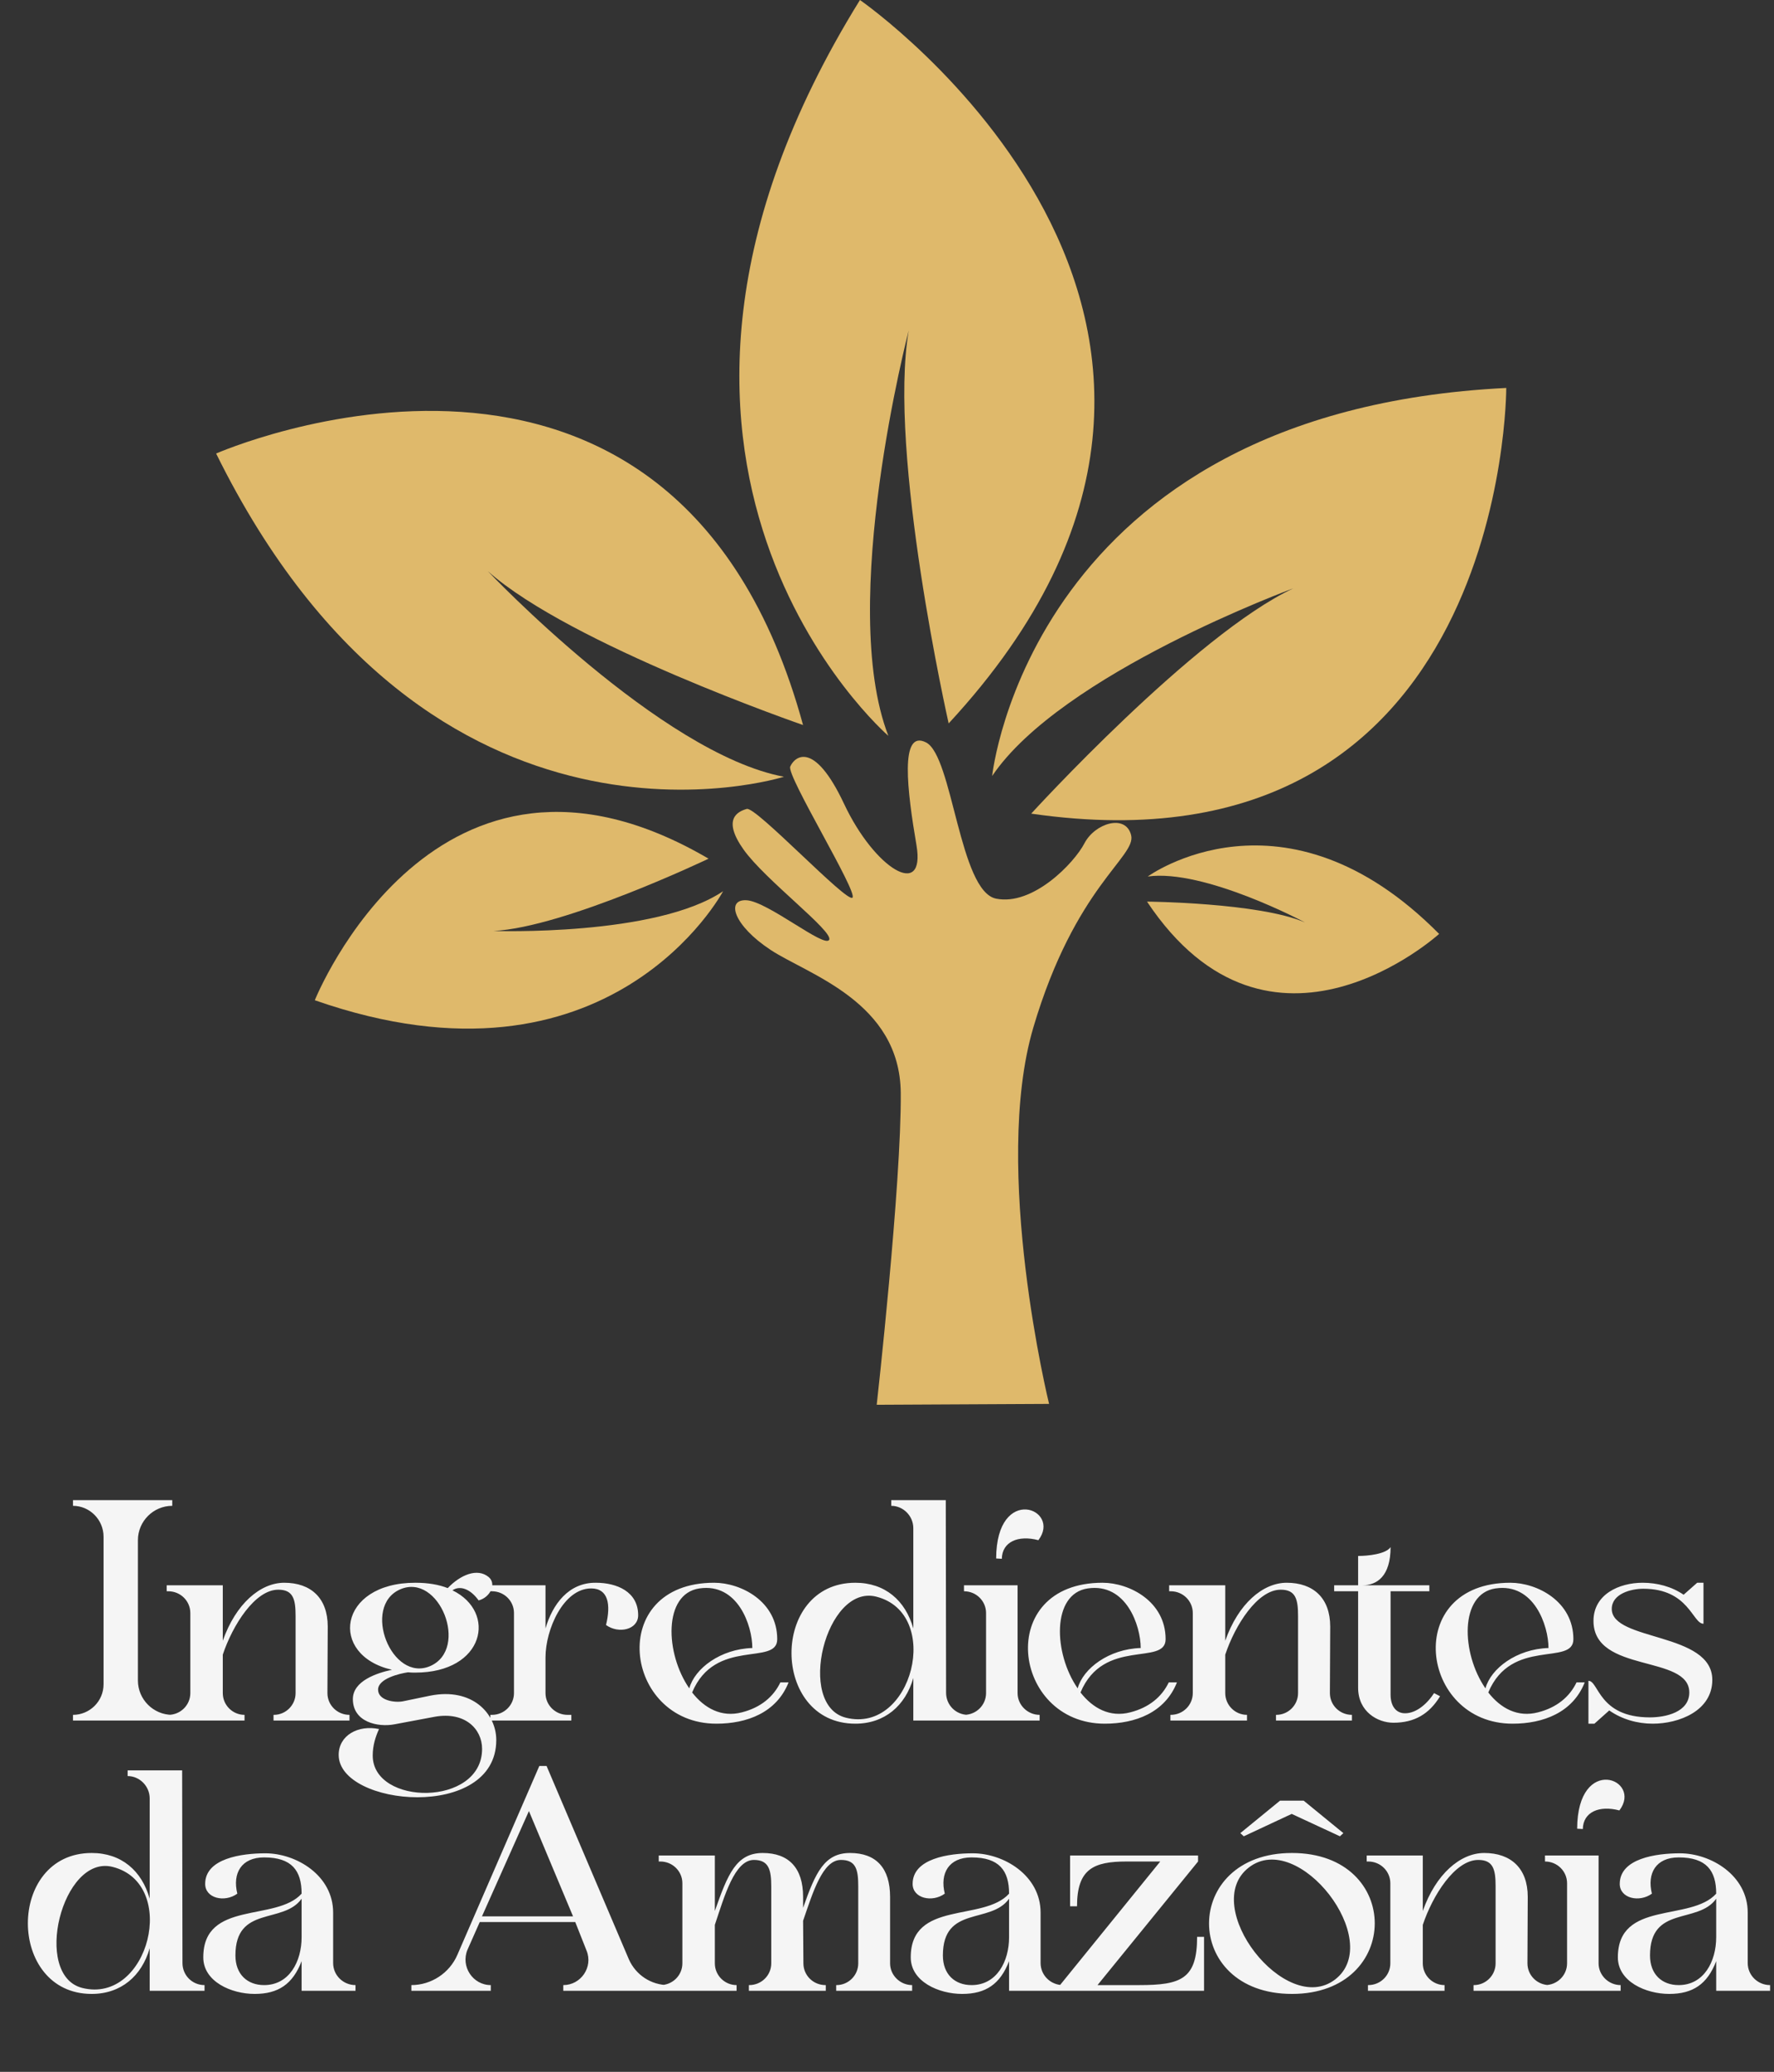
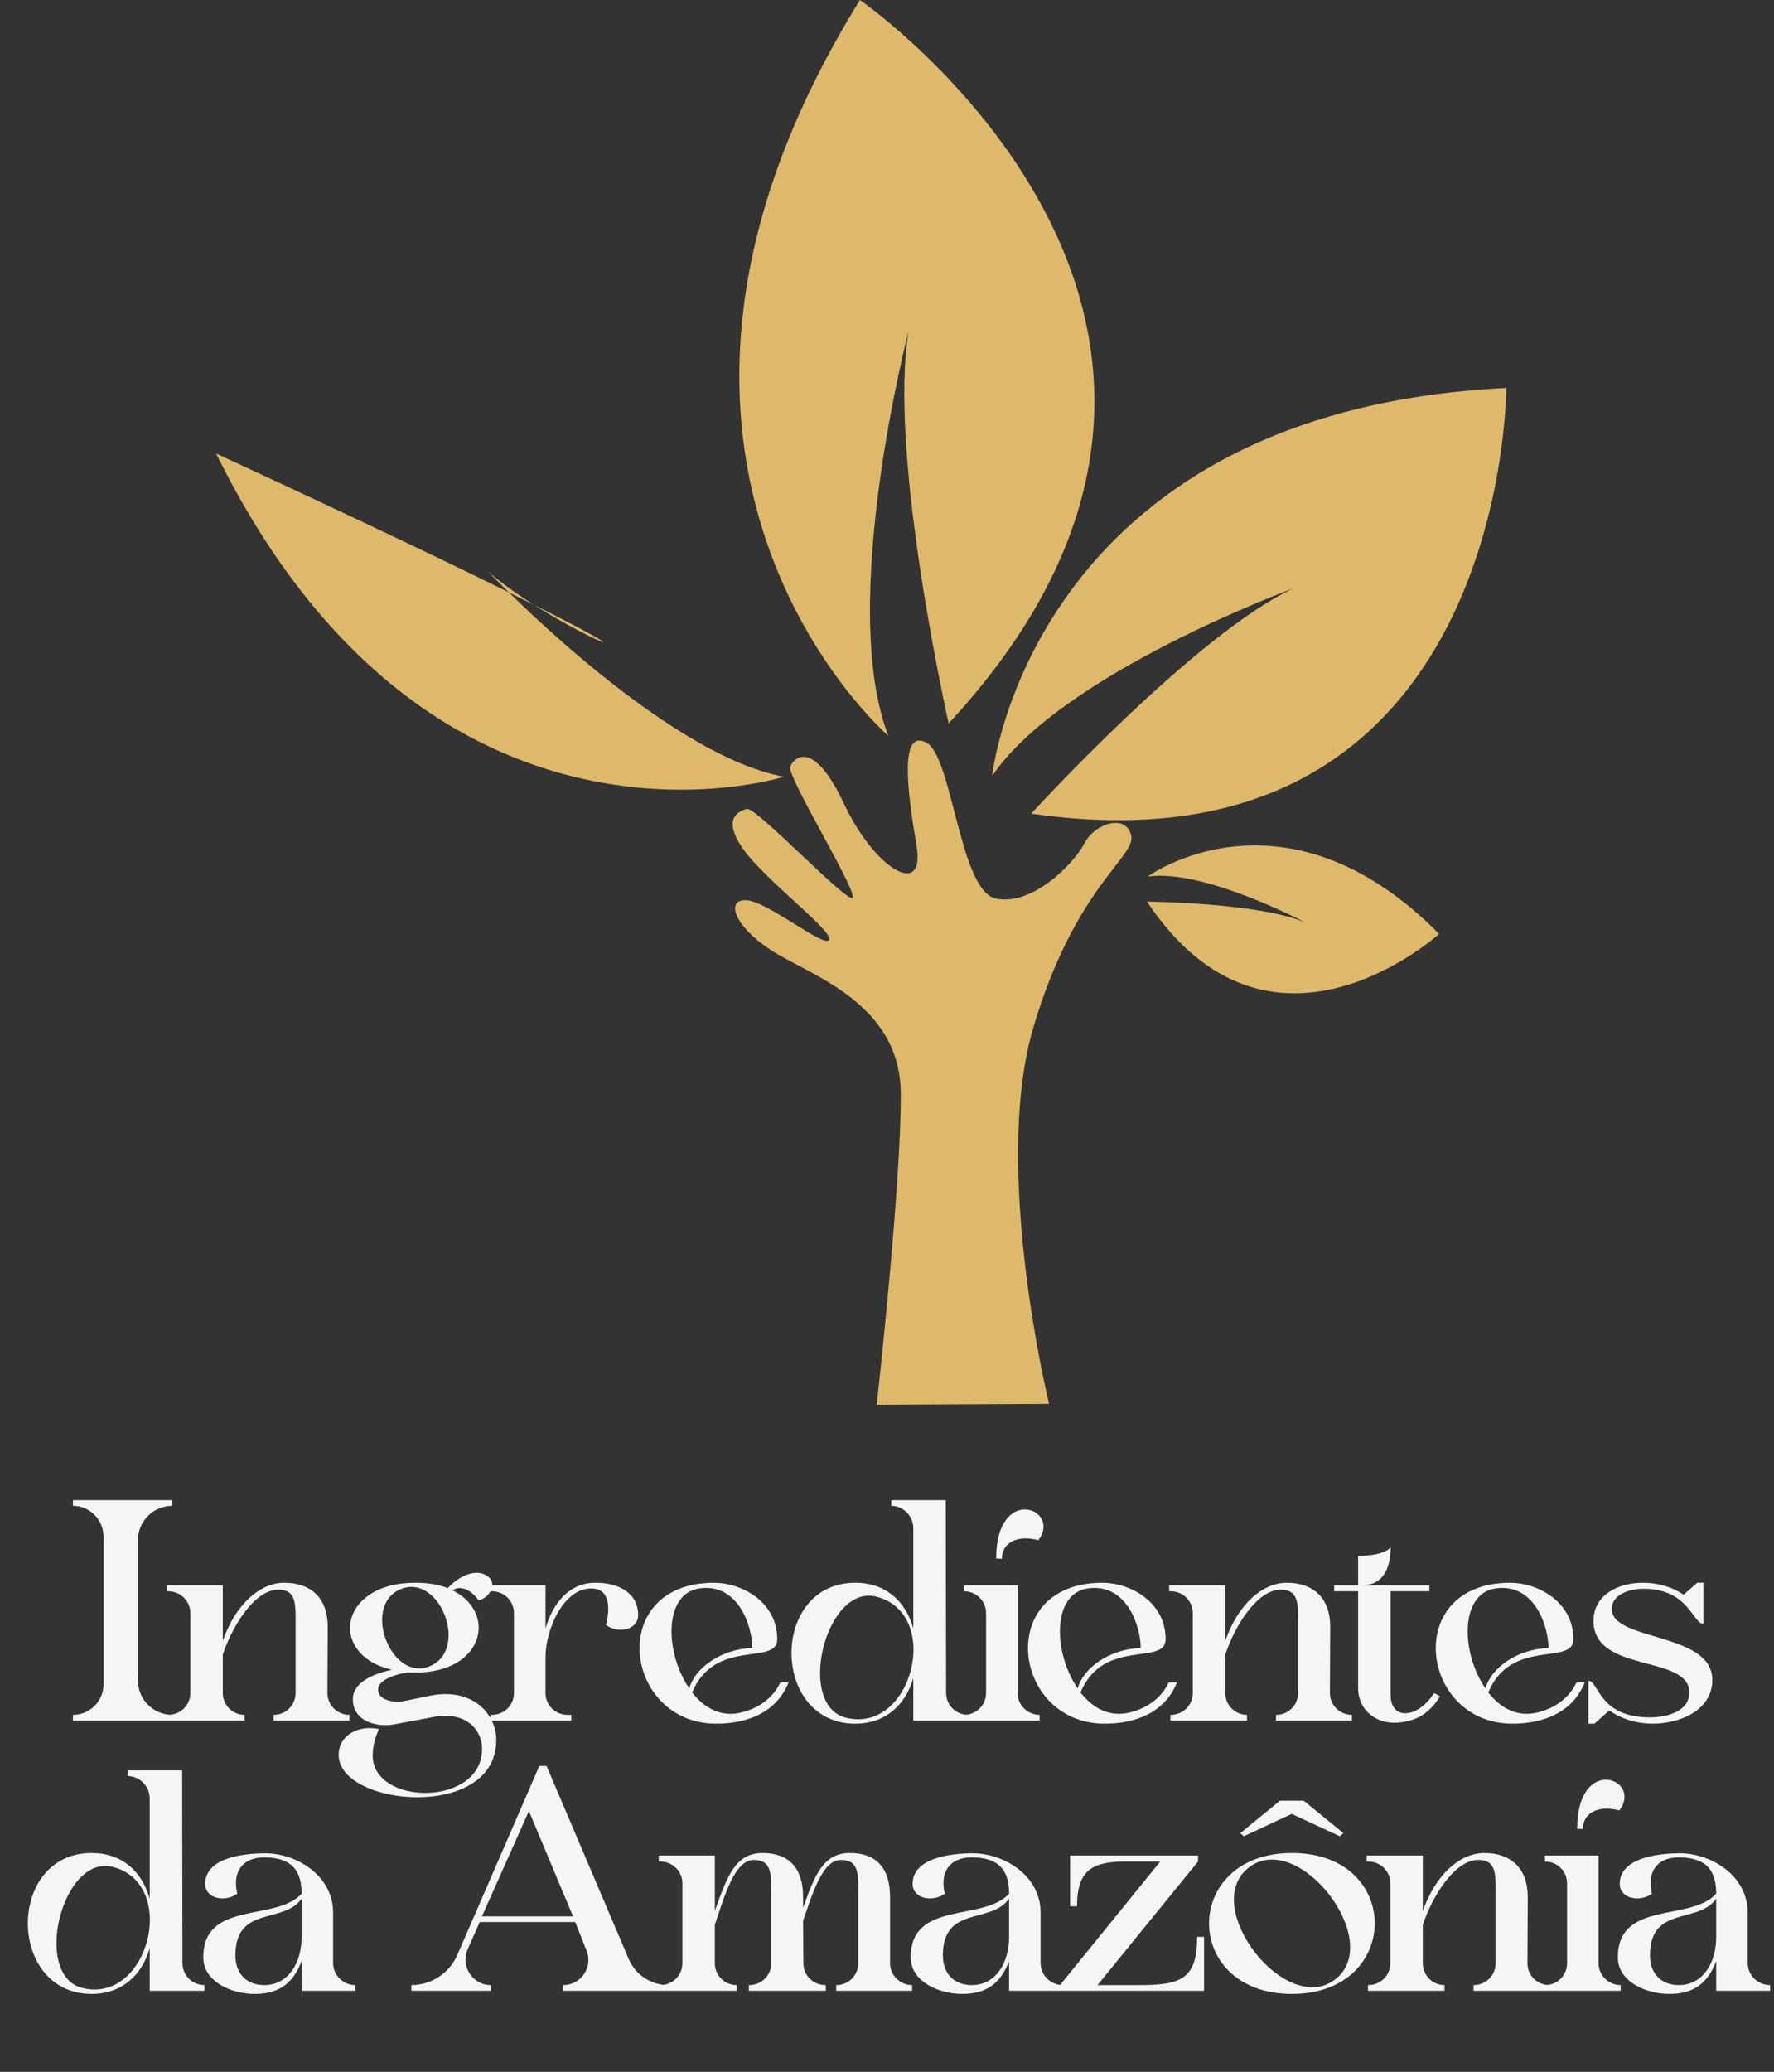
<svg xmlns="http://www.w3.org/2000/svg" fill="none" viewBox="0 0 197 230" height="230" width="197">
  <rect x="0" y="0" width="197" height="230" fill="#333333" stroke="none" />
  <path fill="#F5F5F5" d="M19.13 167.165C17.03 167.165 15.315 168.88 15.315 170.98V186.555C15.315 188.655 17.03 190.37 19.13 190.37V191H8.105V190.37C9.96 190.37 11.5 188.865 11.5 186.975V170.595C11.5 168.705 9.96 167.165 8.105 167.165V166.535H19.13V167.165ZM38.81 190.37V191H30.375V190.37H30.41C31.74 190.37 32.825 189.285 32.825 187.955V179.415C32.825 177.56 32.58 176.475 30.9 176.475C28.31 176.475 25.825 180.43 24.74 183.685V187.955C24.74 189.285 25.825 190.37 27.155 190.37V191H18.65V190.37H18.685C20.05 190.37 21.135 189.285 21.135 187.955V179.065C21.135 177.735 20.05 176.65 18.685 176.65H18.51V175.985H24.74V182.145C26.175 178.05 28.905 175.705 31.565 175.705C34.505 175.705 36.395 177.385 36.395 180.57L36.36 187.955C36.36 189.285 37.445 190.37 38.81 190.37ZM47.795 188.235C52.415 187.325 55.11 190.195 55.11 193.17C55.11 202.165 37.61 200.555 37.61 194.815C37.61 192.645 39.78 191.455 42.09 191.945C41.705 192.785 41.39 193.765 41.39 194.885C41.39 200.485 53.535 200.59 53.535 194.15C53.535 191.945 51.645 189.985 48.285 190.58L43.805 191.42C41.95 191.77 39.185 191.175 39.185 188.62C39.185 186.59 41.88 185.715 43.525 185.365C36.455 183.755 37.54 175.705 46.115 175.705C47.55 175.705 48.74 175.915 49.72 176.3C51.12 174.83 53.01 174.025 54.27 175.075C55.18 175.845 54.41 177.35 53.15 177.665C52.275 176.44 51.12 175.95 50.245 176.545C55.215 178.96 53.815 185.68 46.115 185.68C45.835 185.68 45.555 185.68 45.31 185.645C44.365 185.785 41.985 186.345 41.985 187.57C41.985 188.795 43.875 189.04 44.75 188.865L47.795 188.235ZM44.435 176.44C40.13 178.33 43.49 186.835 47.795 184.945C52.135 183.02 48.775 174.55 44.435 176.44ZM66.177 175.705C68.487 175.705 70.867 176.685 70.867 179.31C70.867 180.92 68.697 181.41 67.297 180.395C67.857 178.12 67.542 176.335 65.652 176.335C62.572 176.335 60.577 180.885 60.577 184V187.955C60.577 189.285 61.662 190.37 63.027 190.37H63.447V191H54.452V190.37H54.627C55.992 190.37 57.077 189.285 57.077 187.955V179.065C57.077 177.735 55.992 176.65 54.627 176.65H54.452V175.985H60.577V180.78C61.347 178.12 63.132 175.67 66.177 175.705ZM86.66 186.765H87.57C86.24 190.125 82.95 191.35 79.555 191.35C69.23 191.35 67.27 175.705 79.31 175.705C82.285 175.705 86.31 177.77 86.31 181.97C86.31 184.98 79.415 181.76 76.86 187.885C78.225 189.635 80.115 190.685 82.39 190.09C84.455 189.565 85.89 188.375 86.66 186.765ZM77.665 176.335C73.64 176.93 73.85 183.545 76.545 187.43C77.14 185.225 80.01 183.055 83.545 182.95C83.545 180.465 81.935 175.705 77.665 176.335ZM107.512 190.37V191H101.422V186.275C100.547 189.355 98.237 191.35 94.982 191.35C85.567 191.35 85.497 175.705 94.982 175.705C98.272 175.705 100.547 177.665 101.422 180.78V169.65C101.422 168.285 100.302 167.165 98.972 167.165V166.535H105.027L105.062 187.92C105.062 189.285 106.147 190.37 107.512 190.37ZM93.932 190.685C101.317 192.54 104.712 179.1 97.292 177.245C91.692 175.845 88.367 189.285 93.932 190.685ZM113 175.985V187.955C113 189.285 114.12 190.37 115.45 190.37V191H107.05V190.37C108.415 190.37 109.5 189.285 109.5 187.955V179.065C109.5 177.735 108.415 176.65 107.05 176.65V175.985H113ZM115.31 170.98C113.07 170.385 111.285 171.155 111.25 173.045L110.62 173.01C110.655 164.68 117.935 167.515 115.31 170.98ZM129.789 186.765H130.699C129.369 190.125 126.079 191.35 122.684 191.35C112.359 191.35 110.399 175.705 122.439 175.705C125.414 175.705 129.439 177.77 129.439 181.97C129.439 184.98 122.544 181.76 119.989 187.885C121.354 189.635 123.244 190.685 125.519 190.09C127.584 189.565 129.019 188.375 129.789 186.765ZM120.794 176.335C116.769 176.93 116.979 183.545 119.674 187.43C120.269 185.225 123.139 183.055 126.674 182.95C126.674 180.465 125.064 175.705 120.794 176.335ZM150.132 190.37V191H141.697V190.37H141.732C143.062 190.37 144.147 189.285 144.147 187.955V179.415C144.147 177.56 143.902 176.475 142.222 176.475C139.632 176.475 137.147 180.43 136.062 183.685V187.955C136.062 189.285 137.147 190.37 138.477 190.37V191H129.972V190.37H130.007C131.372 190.37 132.457 189.285 132.457 187.955V179.065C132.457 177.735 131.372 176.65 130.007 176.65H129.832V175.985H136.062V182.145C137.497 178.05 140.227 175.705 142.887 175.705C145.827 175.705 147.717 177.385 147.717 180.57L147.682 187.955C147.682 189.285 148.767 190.37 150.132 190.37ZM159.252 187.955L159.917 188.305C158.727 190.265 157.082 191.245 154.737 191.245C152.987 191.245 150.817 190.02 150.817 187.36V176.65H148.157V175.985H150.817V172.73C151.937 172.73 153.897 172.52 154.422 171.75C154.422 174.97 152.917 175.985 151.307 175.985H158.727V176.65H154.422V188.13C154.422 189.39 155.017 190.195 156.032 190.195C157.362 190.195 158.587 189.005 159.252 187.955ZM175.072 186.765H175.982C174.652 190.125 171.362 191.35 167.967 191.35C157.642 191.35 155.682 175.705 167.722 175.705C170.697 175.705 174.722 177.77 174.722 181.97C174.722 184.98 167.827 181.76 165.272 187.885C166.637 189.635 168.527 190.685 170.802 190.09C172.867 189.565 174.302 188.375 175.072 186.765ZM166.077 176.335C162.052 176.93 162.262 183.545 164.957 187.43C165.552 185.225 168.422 183.055 171.957 182.95C171.957 180.465 170.347 175.705 166.077 176.335ZM178.984 178.61C178.984 182.215 190.149 181.165 190.149 186.485C190.149 189.915 186.474 191.35 183.534 191.35C181.819 191.35 180.104 190.86 178.704 189.88L177.059 191.35H176.394V186.59C177.549 186.59 177.514 190.65 183.219 190.65C184.934 190.65 187.594 190.09 187.594 187.885C187.594 183.65 176.954 185.785 176.954 179.94C176.954 177 179.789 175.705 182.414 175.705C184.024 175.705 185.634 176.125 186.964 177.035L188.469 175.705H189.169V180.255C187.944 180.255 187.559 176.37 182.484 176.37C181.119 176.37 178.984 176.93 178.984 178.61ZM22.713 220.37V221H16.623V216.275C15.748 219.355 13.438 221.35 10.183 221.35C0.768 221.35 0.698 205.705 10.183 205.705C13.473 205.705 15.748 207.665 16.623 210.78V199.65C16.623 198.285 15.503 197.165 14.173 197.165V196.535H20.228L20.263 217.92C20.263 219.285 21.348 220.37 22.713 220.37ZM9.133 220.685C16.518 222.54 19.913 209.1 12.493 207.245C6.893 205.845 3.568 219.285 9.133 220.685ZM36.994 212.32V217.92C36.994 219.285 38.114 220.37 39.479 220.37V221H33.494V217.71C32.514 220.265 30.904 221.35 28.279 221.35C25.689 221.35 22.574 219.985 22.574 217.29C22.574 210.92 30.659 213.37 33.494 210.22C33.494 207.665 32.409 206.195 29.329 206.195C26.809 206.195 25.794 207.945 26.354 210.22C24.954 211.235 22.784 210.745 22.784 209.135C22.784 206.3 26.844 205.74 29.469 205.74C32.899 205.74 36.994 208.19 36.994 212.32ZM33.494 215.05V210.78C31.464 213.65 26.144 211.48 26.144 217.08C26.144 219.18 27.474 220.37 29.329 220.37C32.129 220.37 33.494 217.745 33.494 215.05ZM69.831 217.5C70.601 219.25 72.316 220.37 74.206 220.37V221H62.551V220.37C64.511 220.37 65.876 218.375 65.141 216.555L63.881 213.37H53.276L51.911 216.45C51.141 218.305 52.506 220.37 54.501 220.37V221H45.681V220.37C47.886 220.37 49.916 219.04 50.791 217.01L59.891 196.045H60.696L69.831 217.5ZM53.521 212.74H63.636L58.736 201.05L53.521 212.74ZM101.292 220.37V221H92.857V220.37H92.892C94.222 220.37 95.307 219.285 95.307 217.955V209.415C95.307 207.56 95.062 206.475 93.382 206.475C91.352 206.475 90.267 210.08 89.182 213.23L89.217 217.955C89.217 219.285 90.302 220.37 91.667 220.37H91.702V221H83.162V220.37H83.197C84.562 220.37 85.647 219.285 85.647 217.955V209.415C85.647 207.56 85.367 206.475 83.722 206.475C81.587 206.475 80.467 210.43 79.382 213.685V217.955C79.382 219.285 80.467 220.37 81.797 220.37V221H73.292V220.37H73.327C74.692 220.37 75.777 219.285 75.777 217.955V209.065C75.777 207.735 74.692 206.65 73.327 206.65H73.152V205.985H79.382V212.145C80.817 208.05 81.762 205.705 84.702 205.705C87.607 205.705 89.182 207.385 89.182 210.57V211.795C90.547 207.91 91.527 205.705 94.397 205.705C97.302 205.705 98.842 207.385 98.842 210.57V217.955C98.842 219.285 99.962 220.37 101.292 220.37ZM115.556 212.32V217.92C115.556 219.285 116.676 220.37 118.041 220.37V221H112.056V217.71C111.076 220.265 109.466 221.35 106.841 221.35C104.251 221.35 101.136 219.985 101.136 217.29C101.136 210.92 109.221 213.37 112.056 210.22C112.056 207.665 110.971 206.195 107.891 206.195C105.371 206.195 104.356 207.945 104.916 210.22C103.516 211.235 101.346 210.745 101.346 209.135C101.346 206.3 105.406 205.74 108.031 205.74C111.461 205.74 115.556 208.19 115.556 212.32ZM112.056 215.05V210.78C110.026 213.65 104.706 211.48 104.706 217.08C104.706 219.18 106.036 220.37 107.891 220.37C110.691 220.37 112.056 217.745 112.056 215.05ZM132.937 215.015H133.707V221H117.712V220.37L128.842 206.65H125.097C121.422 206.65 119.602 207.49 119.602 211.62H118.832V205.985H133.042V206.65L121.877 220.37H126.497C131.152 220.37 132.937 219.705 132.937 215.015ZM143.441 201.365L138.121 203.85L137.736 203.5L142.146 199.895H144.771L149.181 203.5L148.796 203.85L143.441 201.365ZM143.476 205.705C155.761 205.705 155.691 221.35 143.476 221.35C131.191 221.35 131.191 205.705 143.476 205.705ZM148.271 219.74C153.801 215.47 144.176 203.045 138.681 207.315C133.151 211.585 142.776 223.975 148.271 219.74ZM172.069 220.37V221H163.634V220.37H163.669C164.999 220.37 166.084 219.285 166.084 217.955V209.415C166.084 207.56 165.839 206.475 164.159 206.475C161.569 206.475 159.084 210.43 157.999 213.685V217.955C157.999 219.285 159.084 220.37 160.414 220.37V221H151.909V220.37H151.944C153.309 220.37 154.394 219.285 154.394 217.955V209.065C154.394 207.735 153.309 206.65 151.944 206.65H151.769V205.985H157.999V212.145C159.434 208.05 162.164 205.705 164.824 205.705C167.764 205.705 169.654 207.385 169.654 210.57L169.62 217.955C169.62 219.285 170.704 220.37 172.069 220.37ZM177.52 205.985V217.955C177.52 219.285 178.64 220.37 179.97 220.37V221H171.57V220.37C172.935 220.37 174.02 219.285 174.02 217.955V209.065C174.02 207.735 172.935 206.65 171.57 206.65V205.985H177.52ZM179.83 200.98C177.59 200.385 175.805 201.155 175.77 203.045L175.14 203.01C175.175 194.68 182.455 197.515 179.83 200.98ZM194.081 212.32V217.92C194.081 219.285 195.201 220.37 196.566 220.37V221H190.581V217.71C189.601 220.265 187.991 221.35 185.366 221.35C182.776 221.35 179.661 219.985 179.661 217.29C179.661 210.92 187.746 213.37 190.581 210.22C190.581 207.665 189.496 206.195 186.416 206.195C183.896 206.195 182.881 207.945 183.441 210.22C182.041 211.235 179.871 210.745 179.871 209.135C179.871 206.3 183.931 205.74 186.556 205.74C189.986 205.74 194.081 208.19 194.081 212.32ZM190.581 215.05V210.78C188.551 213.65 183.231 211.48 183.231 217.08C183.231 219.18 184.561 220.37 186.416 220.37C189.216 220.37 190.581 217.745 190.581 215.05Z" />
  <g clip-path="url(#clip0_490_302)">
    <path fill="#DFB96B" d="M98.63 81.669C98.63 81.669 63.634 51.419 95.497 0C95.497 0 146.815 35.525 105.347 80.309C105.347 80.309 98.561 50.279 100.915 36.679C100.915 36.679 92.993 67.052 98.644 81.669H98.63Z" />
-     <path fill="#DFB96B" d="M87.056 86.229C87.056 86.229 47.846 98.662 24 50.347C24 50.347 74.839 27.983 89.177 80.487C89.177 80.487 63.347 71.572 54.18 63.412C54.18 63.412 73.375 83.674 87.056 86.229Z" />
-     <path fill="#DFB96B" d="M80.298 98.936C80.298 98.936 67.78 122.523 34.959 111.039C34.959 111.039 48.366 77.575 78.684 95.323C78.684 95.323 62.731 102.948 54.81 103.346C54.81 103.346 72.828 103.978 80.298 98.936Z" />
+     <path fill="#DFB96B" d="M87.056 86.229C87.056 86.229 47.846 98.662 24 50.347C89.177 80.487 63.347 71.572 54.18 63.412C54.18 63.412 73.375 83.674 87.056 86.229Z" />
    <path fill="#DFB96B" d="M127.456 97.302C127.456 97.302 142.587 86.271 159.812 103.676C159.812 103.676 141.082 120.669 127.374 100.09C127.374 100.09 139.796 100.2 144.913 102.398C144.913 102.398 133.736 96.436 127.456 97.302Z" />
    <path fill="#DFB96B" d="M110.177 86.147C110.177 86.147 114.404 45.691 167.268 43.067C167.268 43.067 167.391 97.975 114.514 90.323C114.514 90.323 132.682 70.418 143.641 65.307C143.641 65.307 117.852 74.759 110.177 86.147Z" />
    <path fill="#DFB96B" d="M116.498 155.85C116.498 155.85 110.109 129.791 114.747 114.075C119.398 98.359 126.211 95.118 125.61 92.713C125.008 90.309 121.574 91.395 120.424 93.62C119.275 95.832 114.692 100.585 110.615 99.761C106.538 98.95 105.799 83.949 102.844 82.424C99.876 80.899 100.751 87.837 101.777 93.854C102.79 99.871 97.139 96.478 93.733 89.238C90.326 81.998 88.178 84.086 87.754 85.103C87.33 86.12 95.292 99.046 94.663 99.651C94.034 100.255 83.937 89.499 82.925 89.801C81.912 90.09 80.175 90.928 82.569 94.307C84.963 97.686 92.597 103.401 92.077 104.335C91.557 105.269 85.251 100.077 82.911 99.939C80.572 99.802 81.447 102.742 85.593 105.462C89.724 108.182 99.944 111.204 100.026 121.328C100.108 131.453 97.358 155.947 97.358 155.947" />
  </g>
  <defs>
    <clipPath id="clip0_490_302">
      <rect transform="translate(24)" fill="white" height="155.946" width="143.268" />
    </clipPath>
  </defs>
</svg>